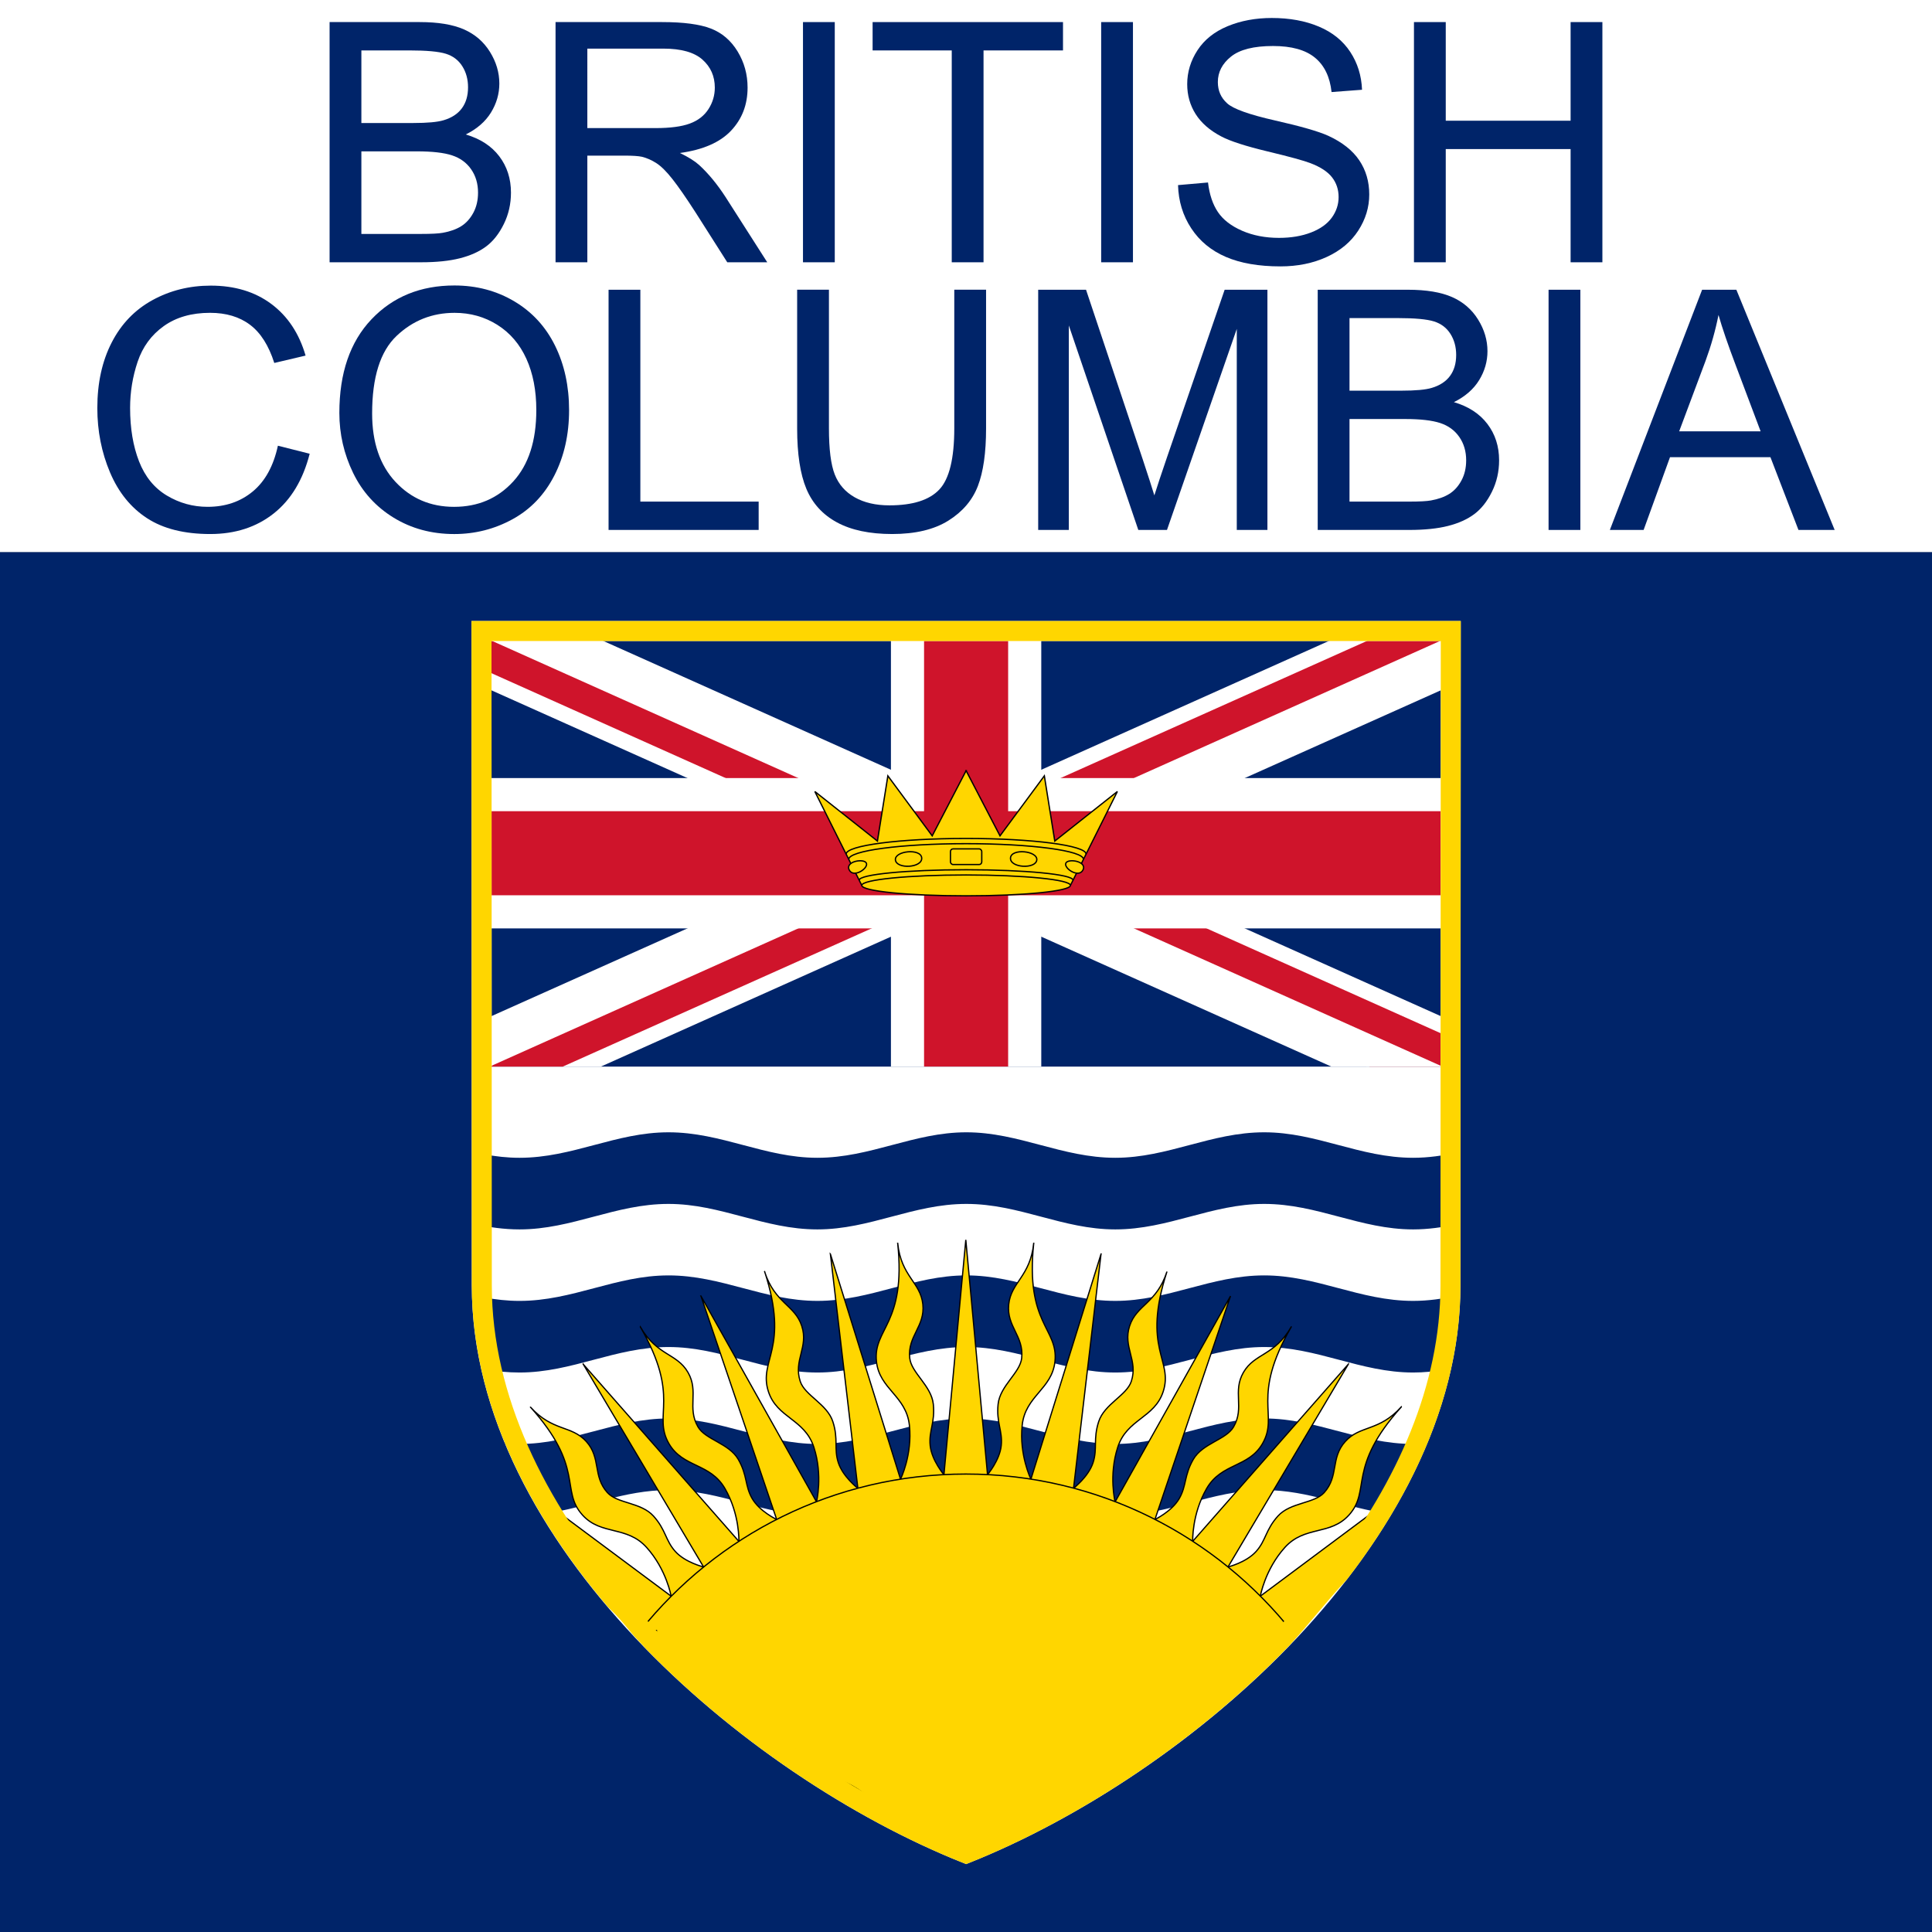
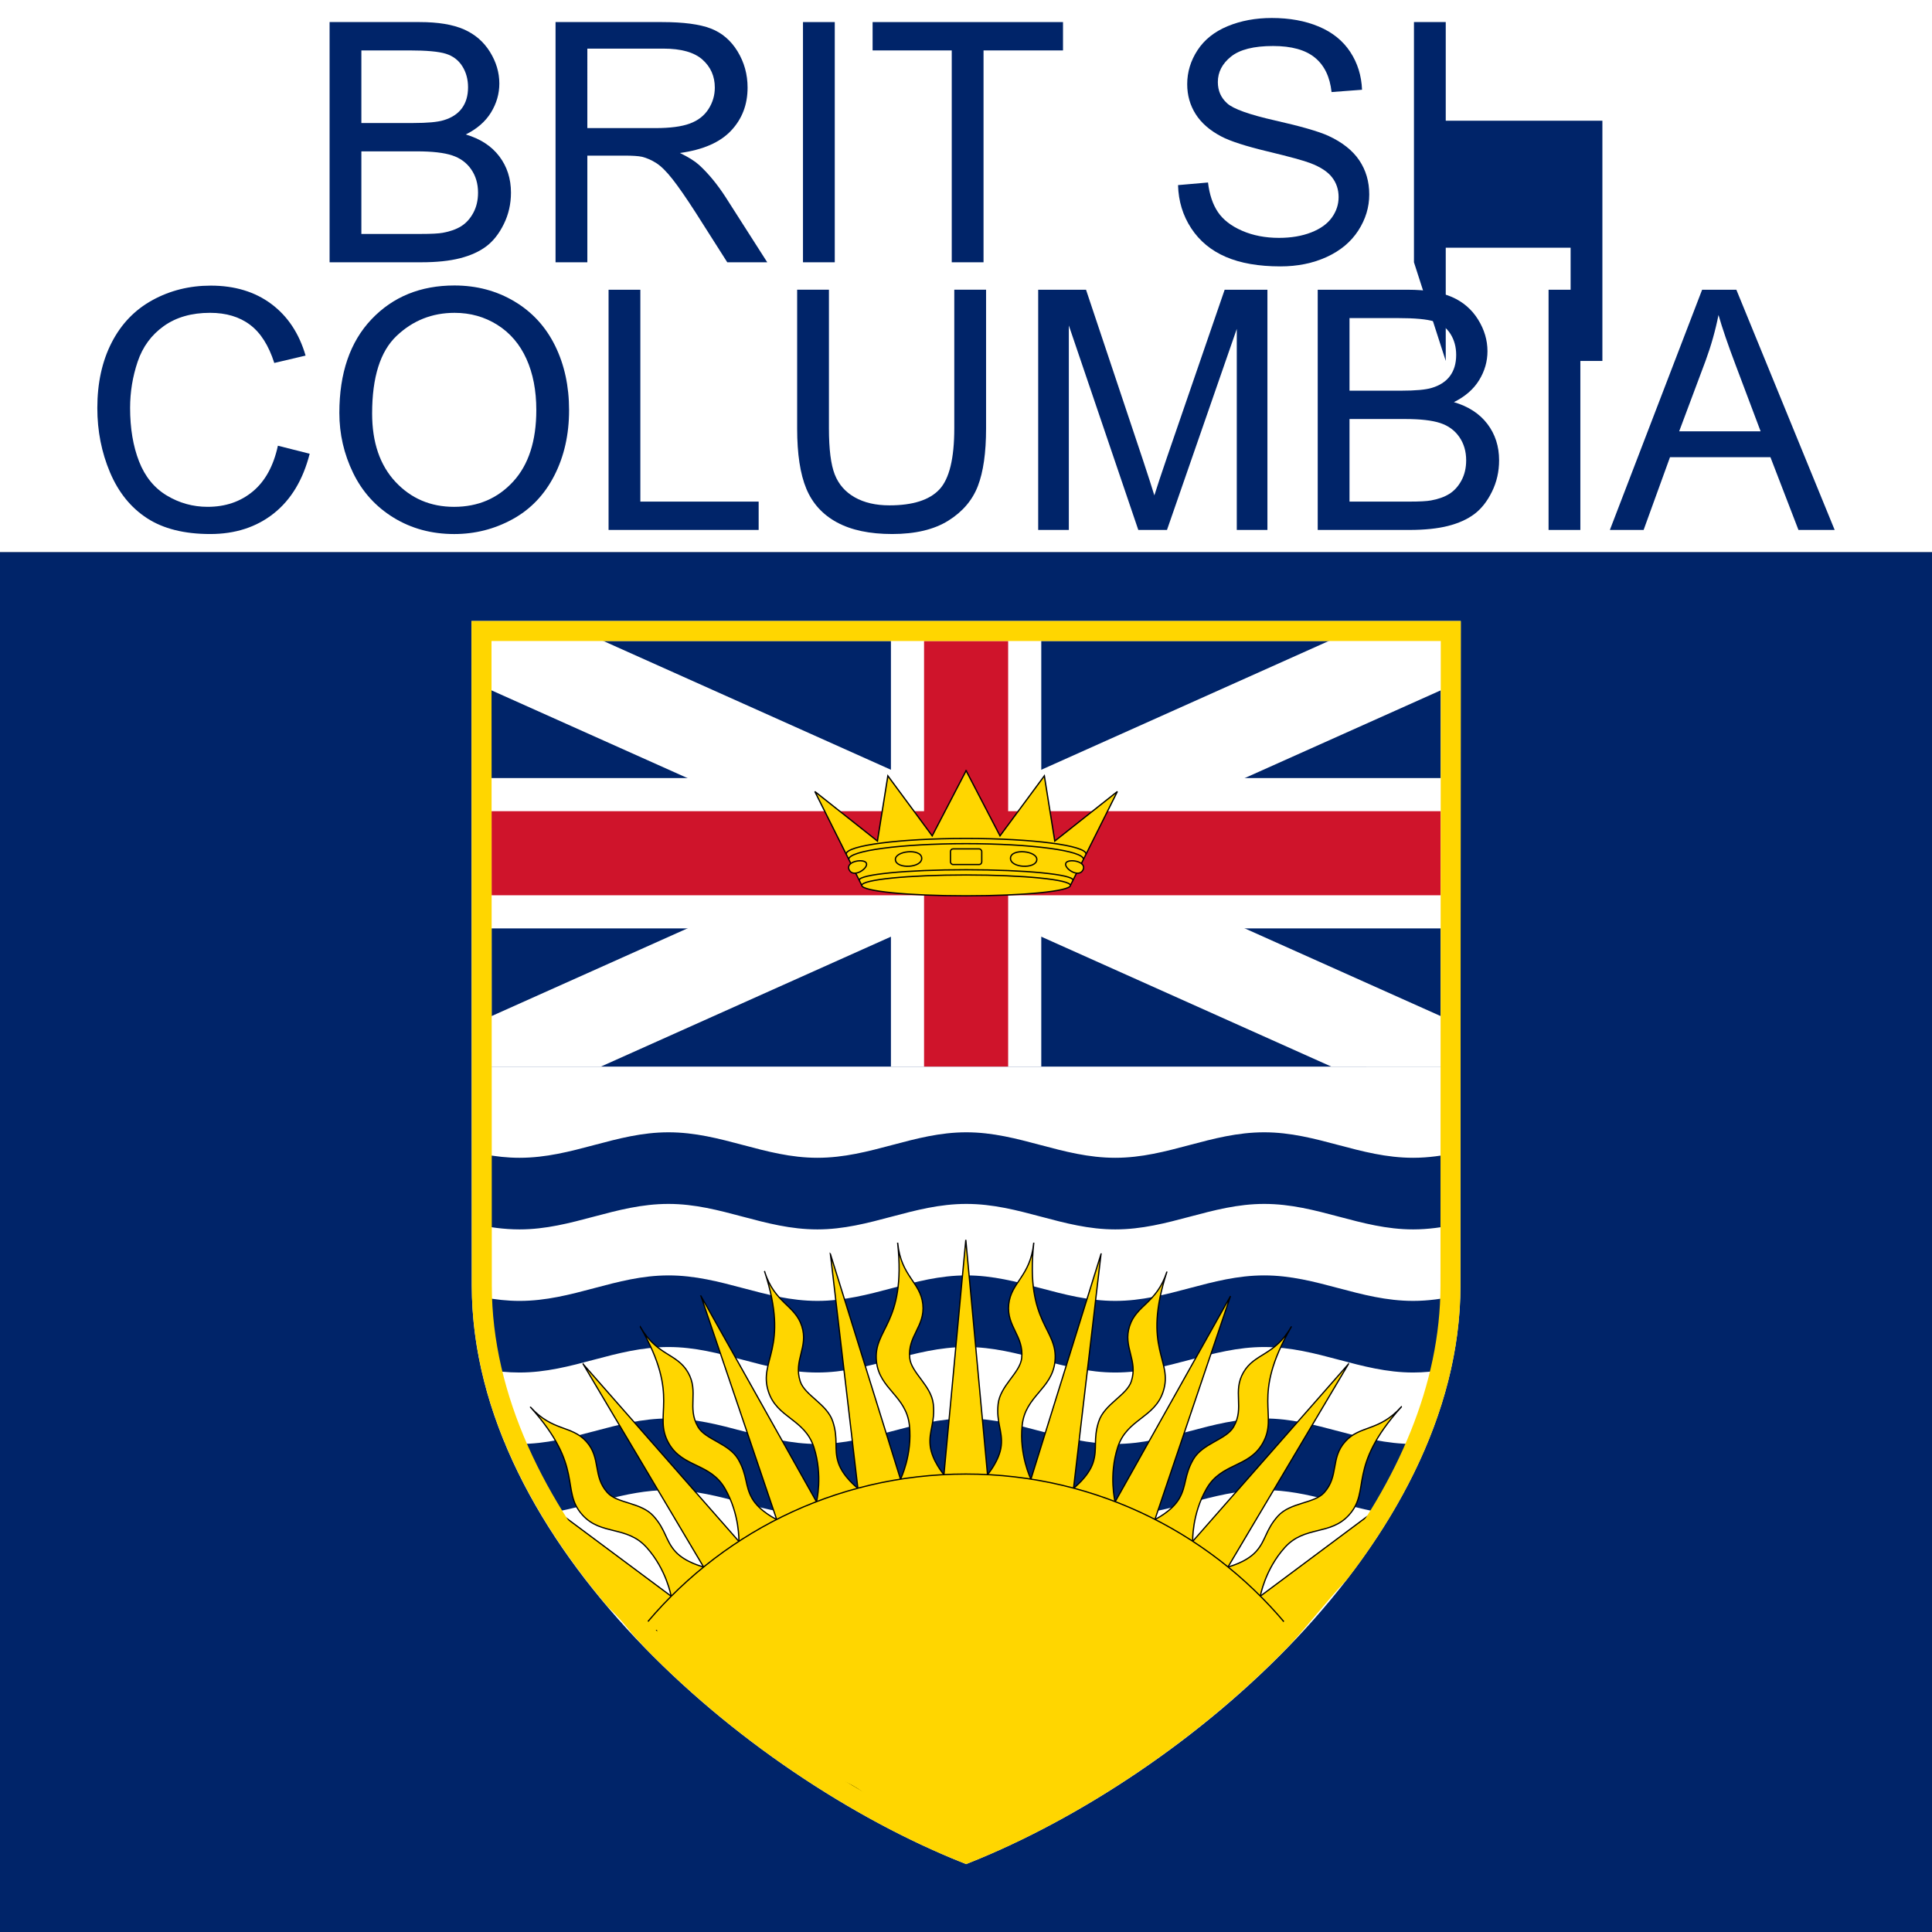
<svg xmlns="http://www.w3.org/2000/svg" xmlns:ns1="http://sodipodi.sourceforge.net/DTD/sodipodi-0.dtd" xmlns:ns2="http://www.inkscape.org/namespaces/inkscape" xmlns:xlink="http://www.w3.org/1999/xlink" id="svg2" ns1:docname="New document 1" viewBox="0 0 700 700" version="1.1" ns2:version="0.48.4 r9939">
  <rect x="0" y="0" width="700" height="700" fill="#808080" stroke="none" />
  <ns1:namedview id="base" bordercolor="#666666" ns2:pageshadow="2" ns2:window-y="450" pagecolor="#ffffff" ns2:window-height="453" ns2:window-maximized="0" ns2:zoom="0.24748737" ns2:window-x="66" showgrid="false" borderopacity="1.0" ns2:current-layer="layer1" ns2:cx="-1369.3498" ns2:cy="731.95284" ns2:window-width="1358" ns2:pageopacity="0.0" ns2:document-units="px" />
  <g id="layer1" ns2:label="Layer 1" ns2:groupmode="layer" transform="translate(0 -352.36)">
    <rect id="rect3121" style="fill:#002469" height="500" width="700" y="552.36" x="0" />
    <g id="g3078" transform="matrix(1.812 0 0 1.812 170.82 577.36)">
      <path id="rect12769" style="fill:#ffffff" ns2:connector-curvature="0" d="m2.031 88.875 0.031 44.031c0.032 40.625 35.036 78.441 71.375 100.59h50.938c36.339-22.153 71.343-59.969 71.375-100.59l0.031-44.031h-193.75z" />
      <path id="circle12895" style="fill:#002469" ns2:connector-curvature="0" d="m3.635 3.766v85.337h190.54v-85.337h-190.54z" />
      <path id="diags_white" style="fill:#ffffff" ns2:connector-curvature="0" d="m3.635 3.766v9.934l73.12 32.735-73.12 32.735v9.934h22.228l73.043-32.713 73.043 32.713h22.228v-9.934l-73.12-32.735 73.12-32.735v-9.934h-22.228l-73.044 32.713-73.043-32.713h-22.228z" />
-       <path id="diags_red" style="fill:#cf142b" ns2:connector-curvature="0" d="m3.635 3.766v6.507l80.742 36.162-80.742 36.162v6.507h14.618l80.653-36.091 80.653 36.091h14.618v-6.507l-80.742-36.162 80.742-36.162v-6.507h-14.618l-80.654 36.091-80.653-36.091h-14.618z" />
      <path id="eraser_white" style="fill:#ffffff" ns2:connector-curvature="0" d="m3.635 3.766 95.271 42.669h15.243l80.027-35.842v-6.827l-87.65 39.255-87.651-39.255h-15.243zm95.271 42.669h-15.243l-80.027 35.842v6.827l87.649-39.255 87.649 39.255h15.243l-95.271-42.669z" />
      <path id="rect13978" ns2:connector-curvature="0" ns1:nodetypes="ccccccccccccc" style="fill:#ffffff" d="m83.875 3.781v27.625h-80.25v30.062h80.25v27.625h30.062v-27.625h80.25v-30.062h-80.25v-27.625h-30.062z" />
      <path id="rect13976" ns2:connector-curvature="0" ns1:nodetypes="ccccccccccccc" style="fill:#cf142b" d="m90.5 3.781v34.25h-86.875v16.812h86.875v34.25h16.812v-34.25h86.875v-16.812h-86.875v-34.25h-16.812z" />
      <g id="g12758" style="stroke:#000000;stroke-width:.25px;fill:#ffd600" transform="matrix(1.043 0 0 1.043 98.906 52.868)">
        <path id="path12760" ns2:connector-curvature="0" d="m0-22 6.5 12.5 8.5-11.5 2 12.5 12-9.5-9 18c0 1.105-8.954 2-20 2s-20-0.895-20-2l-9-18 12 9.5 2-12.5 8.5 11.5 6.5-12.5z" />
        <path id="path12762" style="fill:none" ns2:connector-curvature="0" d="m20 0c0-1.105-8.954-2-20-2s-20 0.895-20 2m40.5-1c0-1.105-9.178-2-20.5-2s-20.5 0.895-20.5 2m43-4c0-1.657-10.074-3-22.5-3s-22.5 1.343-22.5 3m45.5-1c0-1.657-10.297-3-23-3s-23 1.343-23 3" />
        <rect id="rect12764" rx=".5" ry=".5" height="3" width="6" y="-7" x="-3" />
        <path id="stl" ns2:connector-curvature="0" d="m8.51-5.245c-0.11 1.91 4.84 2.155 5.04 0.37 0.198-1.765-4.93-2.278-5.04-0.37zm10.6 1c-0.385 1.009 2.532 2.921 3.31 1.255 0.78-1.67-2.94-2.225-3.31-1.255z" />
        <use id="use12767" xlink:href="#stl" transform="scale(-1,1)" height="15" width="25" y="0" x="0" />
      </g>
      <path id="path2087" style="stroke:#ffffff;stroke-width:4;fill:none" ns2:connector-curvature="0" d="m2 2 0.062 130.91c0.04 50.202 53.458 96.15 96.844 113.5 43.386-17.35 96.804-63.298 96.844-113.5l0.06-130.91h-193.81z" />
      <g id="b" style="fill:#002469" transform="matrix(1.056 0 0 1.022 98.906 102.15)">
        <path id="sb" d="m153.84 223.09c-10.561 0-19.114 5.094-29.781 5.094-2.439 0-4.756-0.27-7.031-0.688 0.069 0.856 0.125 1.723 0.125 2.594 0 3.949-0.728 7.753-2.062 11.344 2.879 0.623 5.828 1.062 8.969 1.062 10.561 0 19.114-5.094 29.781-5.094 10.561-0 19.114 5.094 29.781 5.094 10.561 0 19.114-5.094 29.781-5.094s19.22 5.094 29.781 5.094c10.667 0 19.22-5.094 29.781-5.094 10.667 0 19.22 5.094 29.781 5.094 3.007 0 5.831-0.419 8.594-1-1.663-2.15-2.594-4.544-2.594-7.094 0-2.611 0.98-5.061 2.719-7.25-2.808 0.602-5.676 1.031-8.719 1.031-10.667 0-19.22-5.094-29.781-5.094-10.667 0-19.22 5.094-29.781 5.094-10.667 0-19.22-5.094-29.781-5.094s-19.114 5.094-29.781 5.094c-10.561-0-19.114-5.094-29.781-5.094z" style="fill:#002469" ns2:connector-curvature="0" transform="matrix(.947 0 0 .979 -202.05 -218.32)" />
        <path id="path3015" d="m153.84 251.69c-10.561 0-19.114 5.094-29.781 5.094-2.439 0-4.756-0.27-7.031-0.688 0.069 0.856 0.125 1.723 0.125 2.594 0 2.105-0.198 4.175-0.594 6.188-0.002 0.01 0.002 0.021 0 0.031 0.425 1.357 0.688 2.99 0.688 4.75 0 0.277-0.019 0.542-0.031 0.812 2.21 0.393 4.467 0.625 6.844 0.625 10.561 0 19.114-5.094 29.781-5.094 10.561-0 19.114 5.094 29.781 5.094 10.561 0 19.114-5.094 29.781-5.094s19.22 5.094 29.781 5.094c10.667 0 19.22-5.094 29.781-5.094 10.667 0 19.22 5.094 29.781 5.094 2.178 0 4.249-0.221 6.281-0.562-0.014-0.166-0.031-0.33-0.031-0.5 0-0.984 0.262-1.901 0.688-2.688-0.614-1.385-0.938-2.831-0.938-4.344 0-2.611 0.98-5.061 2.719-7.25-2.808 0.602-5.676 1.031-8.719 1.031-10.667 0-19.22-5.094-29.781-5.094-10.667 0-19.22 5.094-29.781 5.094-10.667 0-19.22-5.094-29.781-5.094s-19.114 5.094-29.781 5.094c-10.561-0-19.114-5.094-29.781-5.094z" style="fill:#002469" ns2:connector-curvature="0" transform="matrix(.947 0 0 .979 -202.05 -218.32)" />
        <path id="path3821" d="m153.84 280.28c-10.561 0-19.114 5.094-29.781 5.094-1.089 0-2.14-0.06-3.188-0.156 4.973 1.412 8.625 6.107 8.625 11.688 0 0.816-0.101 1.604-0.25 2.375 8.313-1.188 15.727-4.688 24.594-4.688 10.561-0 19.114 5.094 29.781 5.094 10.561 0 19.114-5.094 29.781-5.094s19.22 5.094 29.781 5.094c10.667 0 19.22-5.094 29.781-5.094 8.922 0 16.373 3.553 24.75 4.719 0.674-2.854 2.343-5.381 4.656-7.375-0.153-0.559-0.25-1.129-0.25-1.719 0-1.792 0.754-3.455 2.031-4.875-0.467 0.02-0.931 0.031-1.406 0.031-10.667 0-19.22-5.094-29.781-5.094-10.667 0-19.22 5.094-29.781 5.094-10.667 0-19.22-5.094-29.781-5.094s-19.114 5.094-29.781 5.094c-10.561-0-19.114-5.094-29.781-5.094zm-36.812 4.406c0.003 0.041-0.003 0.084 0 0.125 0.2-0.013 0.391-0.029 0.594-0.031-0.197-0.034-0.397-0.058-0.594-0.094z" style="fill:#002469" ns2:connector-curvature="0" transform="matrix(.947 0 0 .979 -202.05 -218.32)" />
      </g>
      <g id="g13709" style="stroke:#000000;stroke-width:.25px;fill:#ffd600" transform="matrix(.744 0 0 .744 98.906 254)">
        <path id="path13711" d="m213.41 244.69-4.375 47 3.906 74.188c0.317 0.052 0.626 0.128 0.938 0.188l3.875-74.375-4.344-47z" ns2:connector-curvature="0" transform="matrix(1.343 0 0 1.343 -286.69 -503.7)" />
        <g id="g13713">
          <path id="use13715" d="m240.47 247.53-14.031 45.062-11.969 75.594c0.241 0.027 0.483 0.062 0.719 0.094l19.781-73.875 5.5-46.875z" ns2:connector-curvature="0" transform="matrix(1.343 0 0 1.343 -286.69 -503.7)" />
          <path id="use13717" d="m266.38 255.94-23.094 41.188-26.844 69.906c0.315 0.036 0.631 0.085 0.938 0.125l33.875-66.5 15.125-44.719z" ns2:connector-curvature="0" transform="matrix(1.343 0 0 1.343 -286.69 -503.7)" />
          <path id="use13719" d="m289.97 269.56-31.156 35.469-39.5 60.844c0.446 0.042 0.878 0.067 1.312 0.125l45.25-55.844 24.094-40.594z" ns2:connector-curvature="0" transform="matrix(1.343 0 0 1.343 -286.69 -503.7)" />
          <path id="use13721" d="m296.03 298.34-23.69 17.66-44.09 44.09c1.878-0.638 3.677-1.144 5.344-1.5l44.594-36.125 14.844-16.094c0.656-2.309 1.56-4.804 2.688-7.344 0.104-0.234 0.207-0.457 0.312-0.688z" ns2:connector-curvature="0" transform="matrix(1.343 0 0 1.343 -286.69 -503.7)" />
          <path id="path13723" d="m227 245.38c-0.7 6.663-4.533 7.777-5 12.219-0.467 4.442 3.061 6.308 2.594 10.75-0.311 2.961-4.33 5.517-4.719 9.219-0.389 3.701 0.936 5.351 0.625 8.312s-2.75 5.812-2.75 5.812l-3.906 74.781c0.297 0.035 0.584 0.056 0.875 0.094l11.72-73.97s-2.372-4.859-1.75-10.781c0.622-5.922 5.979-7.229 6.562-12.781 0.7-6.663-5.962-7.37-4.25-23.656z" ns2:connector-curvature="0" transform="matrix(1.343 0 0 1.343 -286.69 -503.7)" />
          <path id="use13725" d="m253.66 251.06c-2.07 6.371-6.089 6.627-7.469 10.875-1.38 4.248 1.724 6.815 0.344 11.062-0.92 2.832-5.381 4.523-6.531 8.062-1.15 3.54-0.205 5.387-1.125 8.219-0.92 2.832-3.906 5.125-3.906 5.125l-19.344 72.188c0.294 0.066 0.589 0.145 0.875 0.219l26.781-69.688s-1.309-5.274 0.531-10.938c1.84-5.663 7.369-5.816 9.094-11.125 2.07-6.371-4.31-8.425 0.75-24z" ns2:connector-curvature="0" transform="matrix(1.343 0 0 1.343 -286.69 -503.7)" />
          <path id="use13727" d="m278.53 262.12c-3.35 5.802-7.329 5.226-9.562 9.094-2.233 3.868 0.264 7.038-1.969 10.906-1.489 2.579-6.202 3.277-8.062 6.5s-1.324 5.265-2.812 7.844c-1.489 2.579-4.875 4.188-4.875 4.188l-32.719 64.25c0.406-0.009 0.808-0.031 1.219-0.031 0.063 0 0.124-0 0.188 0l38.875-59.844s-0.196-5.405 2.781-10.562c2.977-5.157 8.396-4.165 11.188-9 3.35-5.802-2.438-9.162 5.75-23.344z" ns2:connector-curvature="0" transform="matrix(1.343 0 0 1.343 -286.69 -503.7)" />
          <path id="use13729" d="m300.56 278.12c-4.483 4.979-8.23 3.619-11.219 6.938-2.988 3.319-1.23 6.9-4.219 10.219-1.992 2.213-6.76 1.922-9.25 4.688s-2.383 4.881-4.375 7.094-5.625 3.094-5.625 3.094l-43.781 54.062c0.629 0.035 1.247 0.113 1.844 0.219l48.41-48.43s0.922-5.325 4.906-9.75c3.985-4.425 9.108-2.351 12.844-6.5 4.483-4.979-0.489-9.455 10.469-21.625z" ns2:connector-curvature="0" transform="matrix(1.343 0 0 1.343 -286.69 -503.7)" />
        </g>
        <g id="use13733" transform="scale(-1,1)">
          <path id="path13775" d="m186.31 247.53 5.5 46.875 18.969 70.688c0.379 0.106 0.762 0.221 1.125 0.344l-11.562-72.844-14.031-45.062z" ns2:connector-curvature="0" transform="matrix(-1.343 0 0 1.343 286.69 -503.7)" />
          <path id="path13777" d="m160.41 255.94 15.156 44.719 33.094 64.938c0.369-0.049 0.748-0.092 1.125-0.125l-26.25-68.344-23.125-41.188z" ns2:connector-curvature="0" transform="matrix(-1.343 0 0 1.343 286.69 -503.7)" />
          <path id="path13779" d="m136.84 269.56 24.094 40.594 42.938 53.031c0.199-0.005 0.393-0.031 0.594-0.031 0.444 0 0.879 0.036 1.312 0.062l-37.78-58.18-31.16-35.47z" ns2:connector-curvature="0" transform="matrix(-1.343 0 0 1.343 286.69 -503.7)" />
          <path id="path13781" d="m128.84 296.94c0.846 1.974 1.569 4.095 2.062 6.344 0.002 0.01-0.002 0.021 0 0.031l17.719 19.156 47.312 38.312c1.345 0.149 2.648 0.35 3.906 0.594l-45.4-45.38-25.6-19.06z" ns2:connector-curvature="0" transform="matrix(-1.343 0 0 1.343 286.69 -503.7)" />
          <path id="path13783" d="m199.78 245.38c1.712 16.286-4.95 16.994-4.25 23.656 0.584 5.552 5.971 6.859 6.594 12.781 0.622 5.922-1.781 10.781-1.781 10.781l9.125 57.562c0.853-0.149 1.722-0.267 2.625-0.312l-3.062-58.156s-2.439-2.851-2.75-5.812c-0.311-2.961 1.014-4.611 0.625-8.312-0.389-3.701-4.407-6.258-4.719-9.219-0.467-4.442 3.092-6.308 2.625-10.75-0.467-4.442-4.331-5.556-5.031-12.219z" ns2:connector-curvature="0" transform="matrix(-1.343 0 0 1.343 286.69 -503.7)" />
          <path id="use13785" d="m173.16 251.06c5.06 15.574-1.32 17.629 0.75 24 1.725 5.309 7.254 5.462 9.094 11.125s0.531 10.938 0.531 10.938l25.875 67.438c0.447 0.093 0.884 0.197 1.312 0.312l-18.92-70.46s-2.986-2.293-3.906-5.125c-0.92-2.832 0.056-4.679-1.094-8.219-1.15-3.54-5.611-5.231-6.531-8.062-1.38-4.248 1.693-6.815 0.312-11.062-1.38-4.248-5.367-4.504-7.438-10.875z" ns2:connector-curvature="0" transform="matrix(-1.343 0 0 1.343 286.69 -503.7)" />
          <path id="use13787" d="m148.28 262.12c8.188 14.182 2.369 17.542 5.719 23.344 2.791 4.835 8.241 3.843 11.219 9 2.977 5.157 2.781 10.562 2.781 10.562l39.219 60.375c0.421-0.042 0.849-0.098 1.281-0.125l-32.938-64.625s-3.417-1.609-4.906-4.188-0.92-4.621-2.781-7.844c-1.861-3.223-6.574-3.921-8.062-6.5-2.233-3.868 0.233-7.038-2-10.906-2.233-3.868-6.182-3.292-9.531-9.094z" ns2:connector-curvature="0" transform="matrix(-1.343 0 0 1.343 286.69 -503.7)" />
          <path id="use13789" d="m126.25 278.12c10.958 12.17 5.955 16.646 10.438 21.625 3.736 4.149 8.859 2.075 12.844 6.5 3.985 4.425 4.906 9.75 4.906 9.75l47.125 47.094c0.838 0.059 1.664 0.14 2.469 0.25l-43.094-53.188s-3.664-0.881-5.656-3.094c-1.992-2.213-1.885-4.328-4.375-7.094-2.49-2.766-7.226-2.475-9.219-4.688-2.988-3.319-1.23-6.9-4.219-10.219-2.988-3.319-6.736-1.959-11.219-6.938z" ns2:connector-curvature="0" transform="matrix(-1.343 0 0 1.343 286.69 -503.7)" />
        </g>
        <path id="circle13735" d="m213.41 291.56c-26.341 0-49.813 12.231-65.094 31.312h3.188v2.688c3.382 0.859 6.245 3.676 7.969 7.562 0.012 0.008 0.019 0.023 0.031 0.031 4.077 2.646 7.558 5.984 10.219 9.844 4.729 1.57 8.794 4.527 11.719 8.375 7.908 0.47 14.349 4.782 15.906 10.406 0.002 0-0.002 0.031 0 0.031 6.387 1.186 12.43 2.903 18 5.094 4.842-4.215 11.97-7.38 20.281-8.781 3.64-3.106 7.897-5.799 12.625-8 2.498-4.83 6.723-8.388 11.719-9.594 4.127-7.182 10.713-13.2 18.844-17.281-15.269-19.304-38.886-31.688-65.406-31.688z" ns2:connector-curvature="0" transform="matrix(1.343 0 0 1.343 -286.69 -503.7)" />
      </g>
      <path id="path13196" ns2:connector-curvature="0" ns1:nodetypes="cccsccccsccc" style="stroke:#ffd600;stroke-width:4;fill:none" d="m2.007 2.001 0.062 130.91c0.018 22.549 10.846 44.217 26.656 62.844 1.966 1.871 3.174 3.304 4.721 5.213 0.862 1.064 1.404 1.522 2.998 3.287 18.448 18.852 41.614 33.816 62.469 42.156 21.114-8.444 44.567-23.691 63.125-42.875 3.792-4.098 7.247-8.636 11.438-13.125 0.018-0.023 0.045-0.039 0.062-0.062 13.384-17.358 22.203-37.043 22.219-57.438l0.062-130.91h-193.81z" />
    </g>
    <rect id="rect3123" style="fill:#ffffff" height="200" width="700" y="352.36" x="0" />
    <g id="g3133" style="fill:#002469" transform="translate(-4.875 19.15)">
      <g id="text3125" style="fill:#002469">
        <path id="path3140" style="" d="m124.29 428.24v-87.032h32.652c6.649 0 11.982 0.881 15.999 2.642 4.017 1.761 7.163 4.472 9.439 8.133 2.276 3.661 3.413 7.49 3.414 11.487-0 3.72-1.009 7.223-3.028 10.508-2.018 3.285-5.066 5.937-9.143 7.955 5.264 1.544 9.311 4.176 12.14 7.896 2.83 3.72 4.245 8.114 4.245 13.179-0 4.077-0.861 7.866-2.582 11.369-1.722 3.503-3.849 6.204-6.382 8.104-2.533 1.9-5.709 3.334-9.528 4.304-3.819 0.97-8.499 1.454-14.04 1.454zm11.517-50.462h18.819c5.106 0 8.766-0.336 10.983-1.009 2.929-0.871 5.135-2.315 6.619-4.334 1.484-2.018 2.226-4.551 2.226-7.599-0-2.889-0.693-5.432-2.078-7.629-1.385-2.196-3.364-3.7-5.937-4.512-2.573-0.811-6.986-1.217-13.239-1.217h-17.394zm0 40.191h21.669c3.72 0 6.332-0.139 7.836-0.416 2.652-0.475 4.868-1.266 6.649-2.375 1.781-1.108 3.245-2.721 4.393-4.838 1.148-2.117 1.722-4.561 1.722-7.332-0-3.245-0.831-6.065-2.493-8.46-1.662-2.394-3.968-4.077-6.916-5.046-2.949-0.97-7.193-1.454-12.734-1.454h-20.125z" />
        <path id="path3142" style="" d="m206.16 428.24v-87.032h38.588c7.757 0 13.654 0.782 17.691 2.345 4.037 1.563 7.263 4.324 9.677 8.282 2.414 3.958 3.621 8.331 3.621 13.12-0 6.174-1.999 11.379-5.996 15.613-3.997 4.235-10.172 6.926-18.522 8.074 3.047 1.464 5.363 2.909 6.946 4.334 3.364 3.087 6.55 6.946 9.558 11.577l15.139 23.687h-14.485l-11.517-18.107c-3.364-5.224-6.135-9.222-8.311-11.992s-4.126-4.71-5.848-5.818c-1.722-1.108-3.473-1.88-5.254-2.315-1.306-0.277-3.443-0.416-6.412-0.416h-13.358v38.648zm11.517-48.621h24.756c5.264 0 9.38-0.544 12.348-1.633 2.968-1.088 5.224-2.83 6.768-5.224 1.544-2.394 2.315-4.997 2.315-7.807-0-4.116-1.494-7.5-4.482-10.152-2.988-2.652-7.708-3.978-14.159-3.978h-27.546z" />
        <path id="path3144" style="" d="m295.81 428.24v-87.032h11.517v87.032z" />
        <path id="path3146" style="" d="m349.71 428.24v-76.761h-28.674v-10.27h68.984v10.27h-28.793v76.761z" />
-         <path id="path3148" style="" d="m403.85 428.24v-87.032h11.517v87.032z" />
        <path id="path3150" style="" d="m431.7 400.28 10.86-0.95c0.514 4.354 1.712 7.926 3.592 10.716 1.88 2.79 4.799 5.046 8.757 6.768s8.41 2.583 13.358 2.582c4.393 0 8.272-0.653 11.636-1.959 3.364-1.306 5.867-3.097 7.51-5.373 1.642-2.276 2.464-4.759 2.464-7.45-0-2.731-0.792-5.115-2.375-7.154-1.583-2.038-4.195-3.75-7.836-5.135-2.335-0.91-7.5-2.325-15.495-4.245-7.995-1.919-13.595-3.73-16.801-5.432-4.156-2.177-7.253-4.878-9.291-8.104-2.038-3.225-3.057-6.837-3.057-10.834-0-4.393 1.247-8.499 3.74-12.319 2.493-3.819 6.135-6.718 10.923-8.697 4.789-1.979 10.112-2.968 15.97-2.968 6.451 0 12.14 1.039 17.068 3.117 4.927 2.078 8.717 5.135 11.369 9.172 2.652 4.037 4.076 8.608 4.274 13.714l-11.042 0.831c-0.594-5.501-2.602-9.657-6.026-12.467-3.424-2.81-8.48-4.215-15.168-4.215-6.966 0-12.042 1.276-15.228 3.829-3.186 2.553-4.779 5.63-4.779 9.232-0 3.127 1.128 5.699 3.384 7.718 2.216 2.018 8.005 4.087 17.365 6.204 9.36 2.118 15.782 3.968 19.265 5.551 5.066 2.335 8.806 5.294 11.22 8.875 2.414 3.582 3.621 7.708 3.621 12.378-0 4.631-1.326 8.994-3.978 13.09-2.652 4.096-6.461 7.282-11.428 9.558-4.967 2.276-10.557 3.414-16.771 3.414-7.876 0-14.476-1.148-19.799-3.443-5.323-2.296-9.499-5.749-12.526-10.36-3.028-4.611-4.621-9.825-4.779-15.643z" />
-         <path id="path3152" style="" d="m517.18 428.24v-87.032h11.517v35.739h45.237v-35.739h11.517v87.032h-11.517v-41.022h-45.237v41.022z" />
+         <path id="path3152" style="" d="m517.18 428.24v-87.032h11.517v35.739h45.237h11.517v87.032h-11.517v-41.022h-45.237v41.022z" />
      </g>
      <g id="text3129" style="fill:#002469">
        <path id="path3155" style="" d="m105.56 494.7 11.517 2.909c-2.414 9.459-6.758 16.672-13.031 21.639-6.273 4.967-13.941 7.45-23.005 7.45-9.38 0-17.009-1.91-22.886-5.729-5.877-3.819-10.35-9.35-13.417-16.593-3.067-7.243-4.601-15.02-4.601-23.331-0-9.063 1.732-16.969 5.195-23.717 3.463-6.748 8.39-11.873 14.782-15.376 6.392-3.503 13.427-5.254 21.105-5.254 8.707 0 16.029 2.216 21.966 6.649 5.937 4.433 10.072 10.666 12.408 18.701l-11.339 2.671c-2.018-6.332-4.947-10.943-8.786-13.832-3.839-2.889-8.668-4.334-14.485-4.334-6.689 0-12.279 1.603-16.771 4.809-4.492 3.206-7.648 7.51-9.469 12.912-1.821 5.402-2.731 10.973-2.731 16.712-0 7.401 1.079 13.862 3.236 19.383 2.157 5.521 5.511 9.647 10.063 12.378 4.551 2.731 9.479 4.096 14.782 4.096 6.451 0 11.913-1.86 16.385-5.58 4.472-3.72 7.5-9.241 9.083-16.563z" />
        <path id="path3157" style="" d="m127.83 482.83c-0-14.446 3.879-25.755 11.636-33.928 7.757-8.173 17.77-12.259 30.04-12.259 8.034 0 15.277 1.92 21.728 5.759 6.451 3.839 11.369 9.192 14.753 16.059 3.384 6.867 5.076 14.654 5.076 23.361-0 8.826-1.781 16.722-5.343 23.687-3.562 6.966-8.608 12.239-15.139 15.821-6.53 3.582-13.575 5.373-21.135 5.373-8.193 0-15.515-1.979-21.966-5.937-6.451-3.958-11.339-9.36-14.664-16.207-3.325-6.847-4.987-14.09-4.987-21.728zm11.873 0.178c-0 10.488 2.82 18.75 8.46 24.786 5.64 6.036 12.714 9.053 21.224 9.053 8.668 0 15.801-3.047 21.402-9.143 5.6-6.095 8.4-14.743 8.4-25.943-0-7.084-1.197-13.268-3.592-18.552-2.394-5.284-5.897-9.38-10.508-12.289-4.611-2.909-9.786-4.363-15.524-4.364-8.153 0-15.168 2.8-21.046 8.4-5.877 5.6-8.816 14.951-8.816 28.051z" />
        <path id="path3159" style="" d="m225.37 525.22v-87.032h11.517v76.761h42.863v10.27z" />
        <path id="path3161" style="" d="m350.63 438.18h11.517v50.284c-0 8.747-0.99 15.693-2.968 20.838-1.979 5.145-5.551 9.331-10.716 12.556-5.165 3.226-11.943 4.838-20.333 4.838-8.153 0-14.822-1.405-20.007-4.215-5.185-2.81-8.885-6.877-11.102-12.2-2.216-5.323-3.325-12.596-3.325-21.817v-50.284h11.517v50.224c-0 7.559 0.702 13.13 2.107 16.712 1.405 3.582 3.819 6.342 7.243 8.282 3.423 1.939 7.609 2.909 12.556 2.909 8.47 0 14.505-1.919 18.107-5.759 3.602-3.839 5.402-11.22 5.402-22.144z" />
        <path id="path3163" style="" d="m381.03 525.22v-87.032h17.335l20.6 61.623c1.9 5.739 3.285 10.033 4.156 12.883 0.989-3.166 2.533-7.817 4.631-13.951l20.838-60.554h15.495v87.032h-11.102v-72.843l-25.29 72.843h-10.389l-25.172-74.09v74.09z" />
        <path id="path3165" style="" d="m482.31 525.22v-87.032h32.652c6.649 0 11.982 0.881 15.999 2.642 4.017 1.761 7.163 4.472 9.439 8.133 2.276 3.661 3.413 7.49 3.414 11.487-0 3.72-1.009 7.223-3.028 10.508-2.018 3.285-5.066 5.937-9.143 7.955 5.264 1.544 9.311 4.176 12.14 7.896 2.83 3.72 4.245 8.114 4.245 13.179-0 4.077-0.861 7.866-2.583 11.369-1.722 3.503-3.849 6.204-6.382 8.104-2.533 1.9-5.709 3.334-9.528 4.304-3.819 0.97-8.499 1.454-14.04 1.454zm11.517-50.462h18.819c5.106 0 8.766-0.336 10.983-1.009 2.929-0.871 5.135-2.315 6.619-4.334 1.484-2.018 2.226-4.551 2.226-7.599-0-2.889-0.693-5.432-2.078-7.629-1.385-2.196-3.364-3.7-5.937-4.512-2.573-0.811-6.986-1.217-13.239-1.217h-17.394zm0 40.191h21.669c3.72 0 6.332-0.139 7.836-0.416 2.652-0.475 4.868-1.266 6.649-2.375 1.781-1.108 3.245-2.721 4.393-4.838 1.148-2.117 1.722-4.561 1.722-7.332-0-3.245-0.831-6.065-2.493-8.46-1.662-2.394-3.968-4.077-6.916-5.046-2.949-0.97-7.193-1.454-12.734-1.454h-20.125z" />
        <path id="path3167" style="" d="m565.95 525.22v-87.032h11.517v87.032z" />
        <path id="path3169" style="" d="m588.16 525.22 33.423-87.032h12.408l35.62 87.032h-13.12l-10.152-26.359h-36.392l-9.558 26.359zm25.112-35.739h29.505l-9.083-24.103c-2.771-7.322-4.829-13.338-6.174-18.047-1.108 5.581-2.671 11.121-4.69 16.623z" />
      </g>
    </g>
  </g>
</svg>